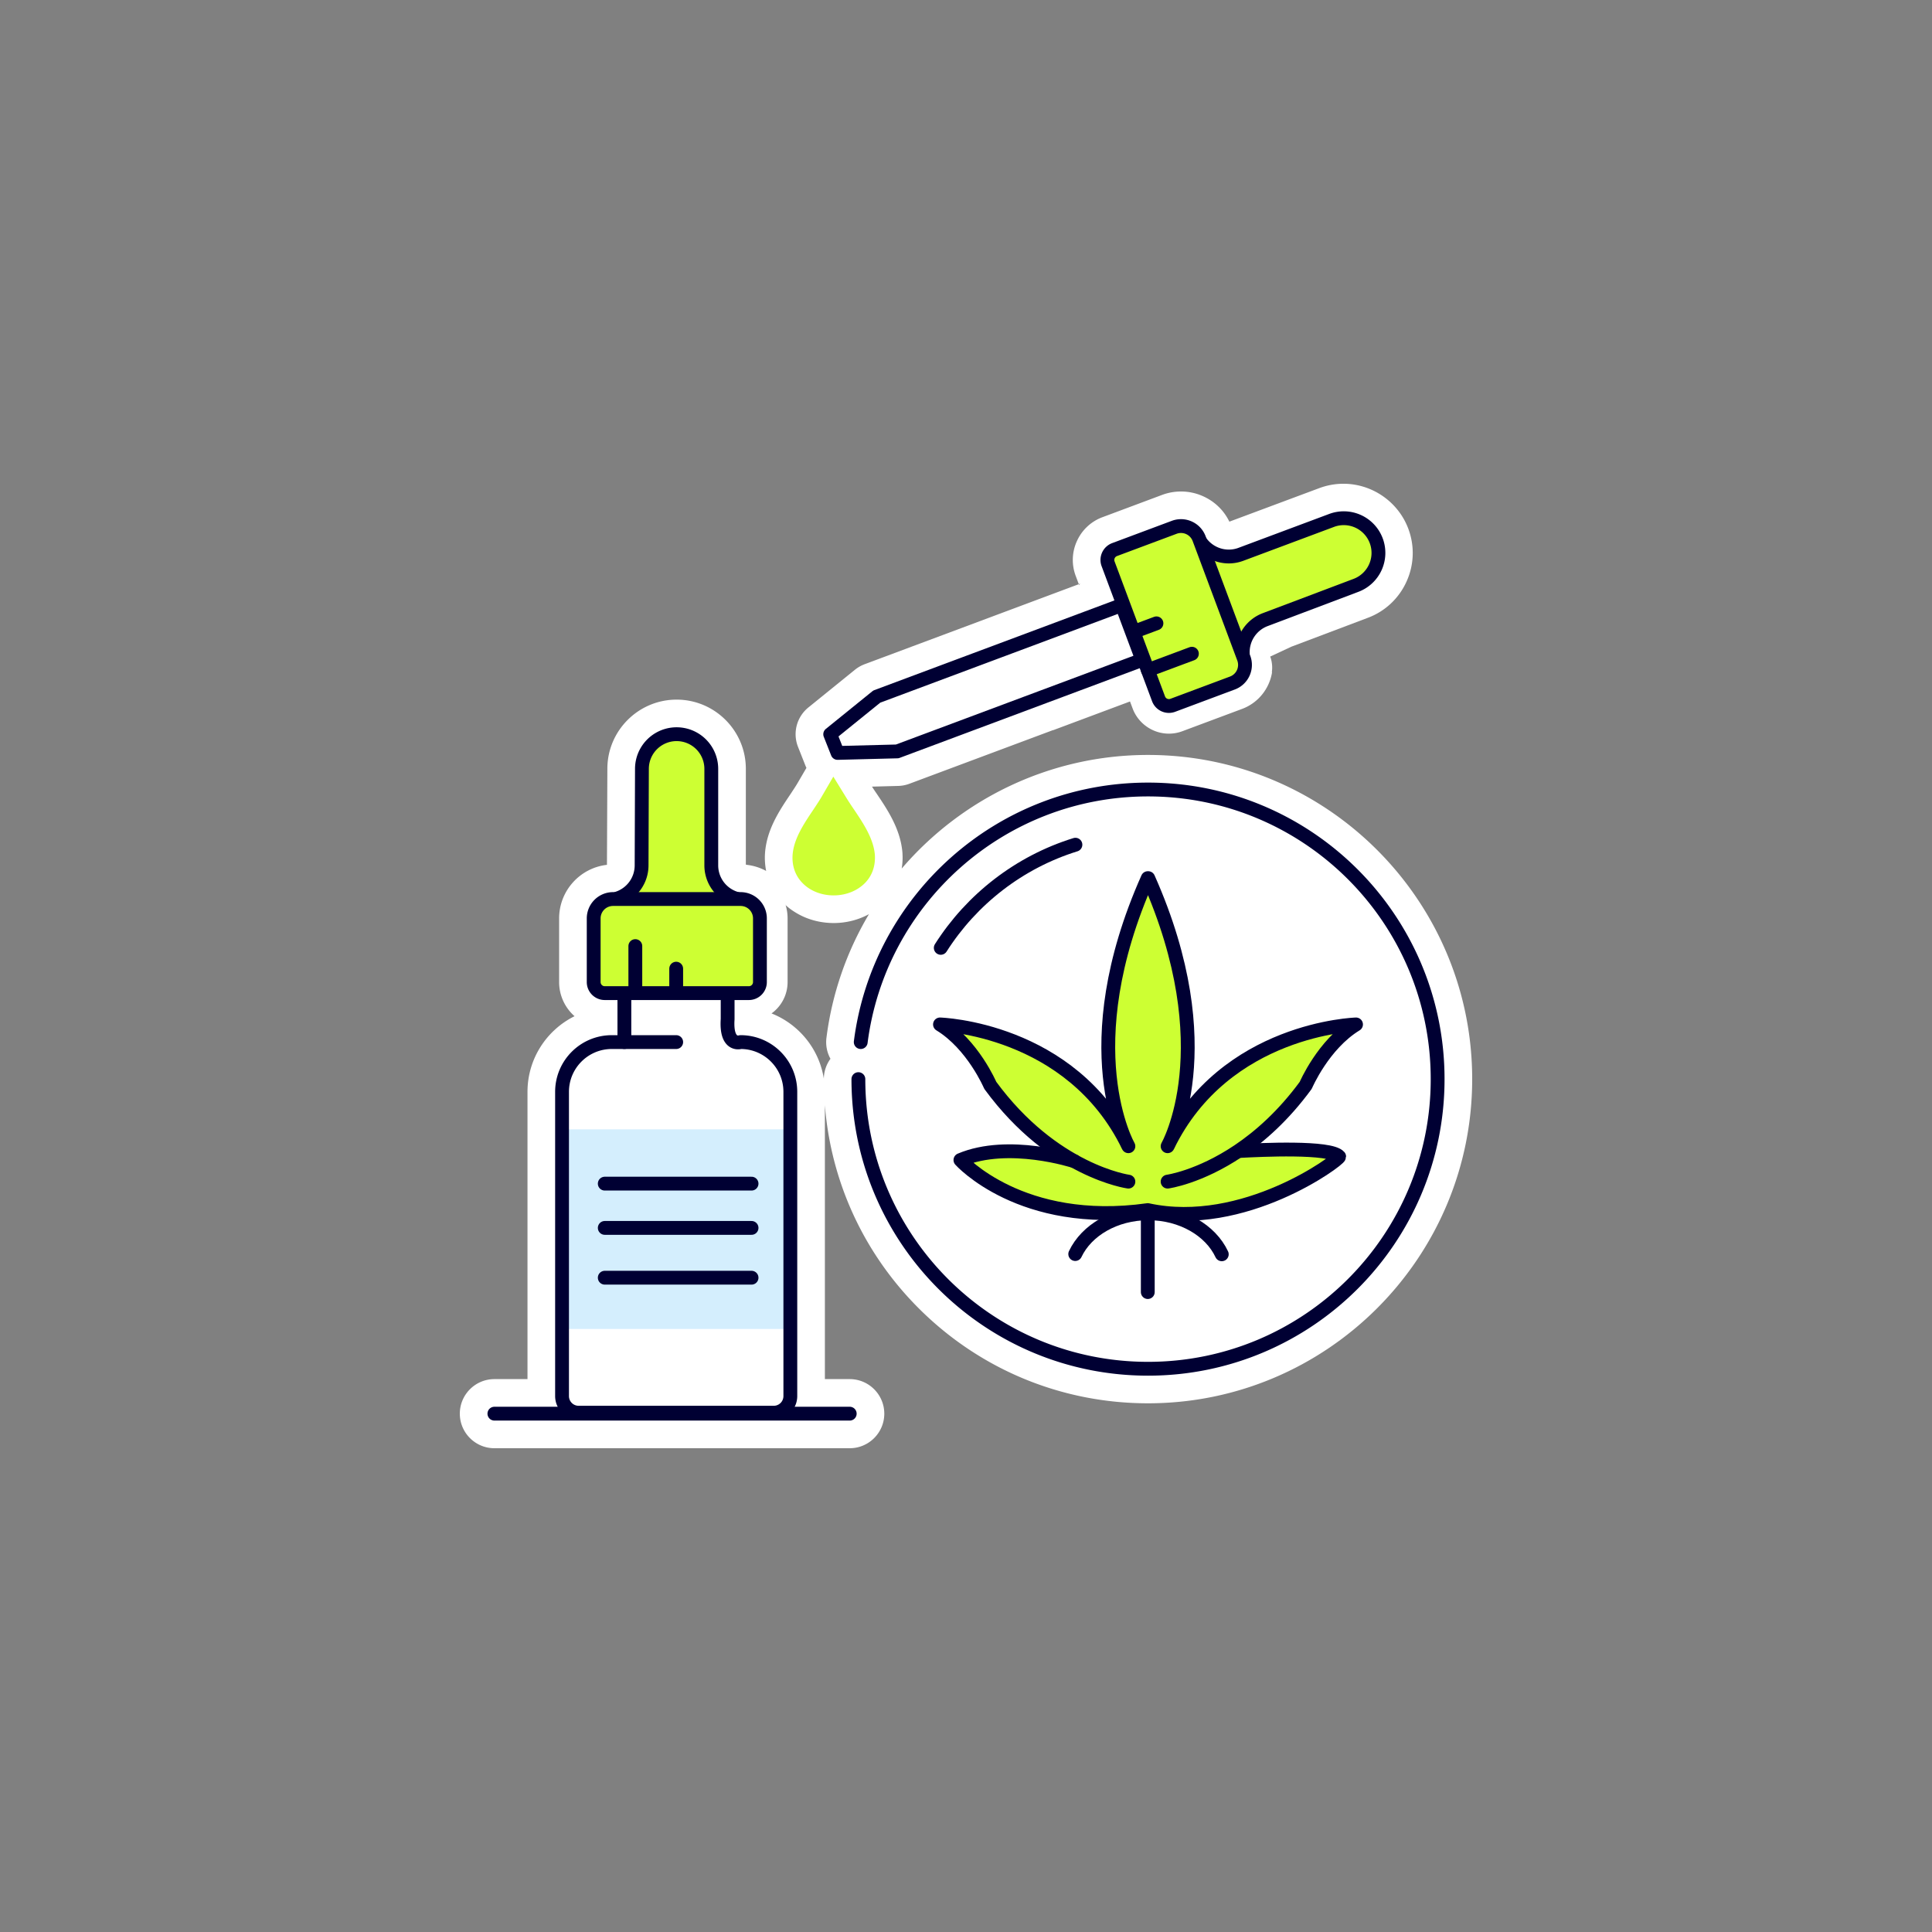
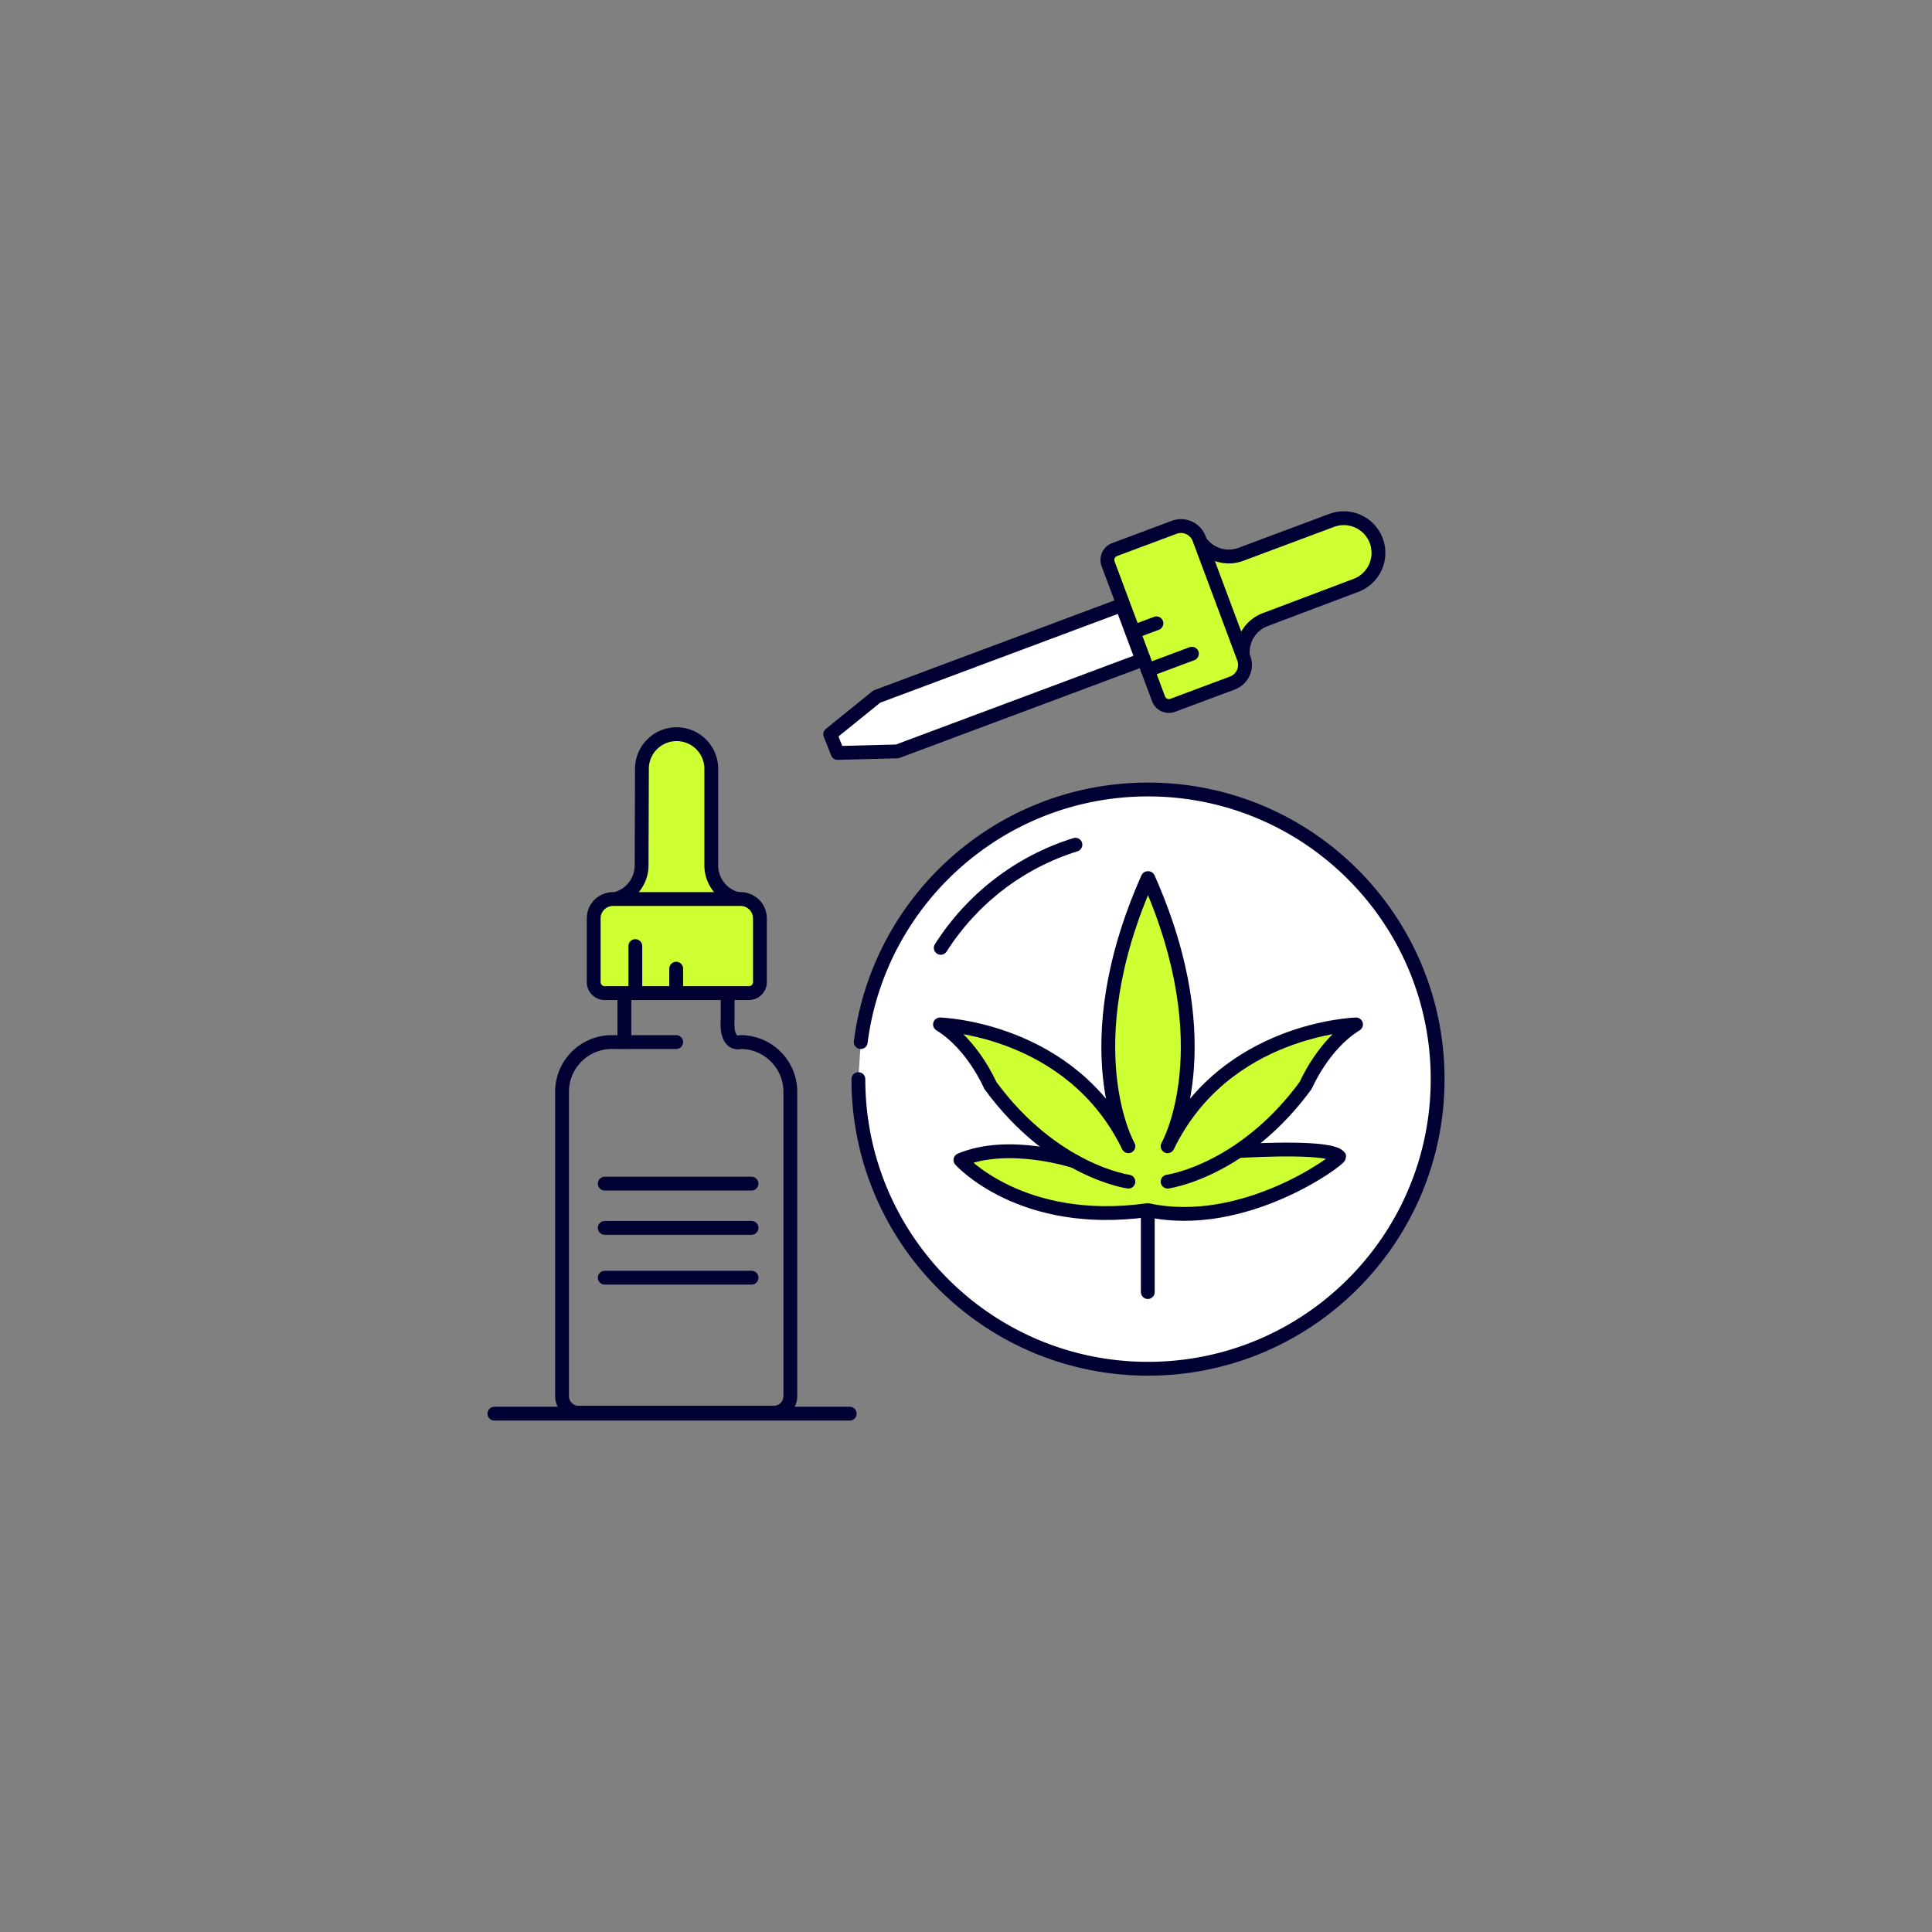
<svg xmlns="http://www.w3.org/2000/svg" data-name="Layer 1" viewBox="0 0 500 500">
  <rect x="0" y="0" width="500" height="500" fill="#808080" stroke="none" />
-   <path d="m192.952 223.713.072.029v-24.763c0-9.881-8.035-17.916-17.916-17.916s-17.923 8.035-17.923 17.887l-.107 24.87c-6.954.78-12.378 6.697-12.378 13.859v16.477c0 3.513 1.545 6.675 3.992 8.836-7.212 3.57-12.177 11.004-12.177 19.575v74.345h-8.571c-4.93 0-8.943 4.007-8.943 8.943s4.014 8.943 8.943 8.943h91.967c4.93 0 8.943-4.014 8.943-8.943s-4.014-8.943-8.943-8.943h-6.432V286.03c.05.615.107 1.231.165 1.846 1.989 19.568 10.718 37.691 24.963 51.543 15.748 15.318 36.525 23.754 58.497 23.754 46.263 0 83.897-37.634 83.897-83.897s-37.634-83.897-83.897-83.897c-25.271 0-48.259 11.326-63.742 29.399.215-1.288.279-2.626.193-3.985 0-.043 0-.079-.007-.122-.486-6.11-3.914-11.197-6.711-15.34a67.5 67.5 0 0 1-1.166-1.753l6.754-.179a8.835 8.835 0 0 0 2.912-.558l37.198-13.895.014.029 19.897-7.434.68 1.817c1.452 3.892 5.223 6.511 9.38 6.511h.007a9.934 9.934 0 0 0 3.499-.637l15.44-5.767c4.271-1.596 7.119-5.345 7.77-9.559a.985.985 0 0 1-.079.115c.064-.401.093-.823.093-1.245 0-.995-.172-1.939-.494-2.819 0-.014.007-.036.007-.05l5.43-2.533 19.776-7.47a17.792 17.792 0 0 0 10.031-9.351 17.796 17.796 0 0 0 .486-13.709c-2.604-6.969-9.351-11.648-16.792-11.648-2.146 0-4.25.386-6.268 1.138l-23.253 8.672c-1.402-2.898-3.756-5.194-6.733-6.547a13.82 13.82 0 0 0-5.781-1.259c-1.667 0-3.313.293-4.887.88l-15.433 5.767a11.715 11.715 0 0 0-6.611 6.167 11.73 11.73 0 0 0-.322 9.029l.801 2.146.365-.136a6.94 6.94 0 0 0-.286.351l-.079-.215-55.435 20.713a9.04 9.04 0 0 0-2.483 1.417l-12.042 9.752a8.9 8.9 0 0 0-2.697 10.238l1.91 4.837c.079.2.165.394.258.58l-2.239 3.842c-.386.673-.916 1.474-1.488 2.34l-.365.558c-2.912 4.329-6.21 9.237-6.632 15.404a17.597 17.597 0 0 0 .3 4.529 13.783 13.783 0 0 0-5.08-1.588m-.177-.019c-.021 0-.05-.007-.072-.007m21.973 50.226a8.898 8.898 0 0 0-1.717 5.159c.007.036.014.072.014.107h-.014v-.107c-1.095-7.026-5.559-12.95-11.698-16.07a20.015 20.015 0 0 0-1.839-.823 9.997 9.997 0 0 0 4.157-8.121v-16.477c0-1.188-.172-2.34-.501-3.427-.036-.029-.072-.057-.1-.093h.072c.007.029.021.064.029.093a15.394 15.394 0 0 0 2.175 1.66c2.941 1.917 6.511 2.969 10.253 2.969 3.255 0 6.396-.808 9.129-2.297a83.044 83.044 0 0 0-10.997 31.975 8.881 8.881 0 0 0 1.037 5.452z" fill="#fff" />
-   <path fill="#d4eefd" d="M145.458 292.276h59.081v51.66h-59.081z" />
  <path d="M174.998 269.689h-16.662c-7.113 0-12.879 5.766-12.879 12.879h0v78.743a4.293 4.293 0 0 0 4.293 4.293h50.495a4.293 4.293 0 0 0 4.293-4.293v-78.743h0c0-7.113-5.766-12.879-12.879-12.879 0 0-3.828 1.296-3.347-5.927v-6.741" fill="none" stroke="#003" stroke-linecap="round" stroke-linejoin="round" stroke-width="3.577" />
-   <path d="M215.751 231.727c-3.256 0-6.252-1.226-8.22-3.364-1.737-1.85-2.58-4.298-2.412-7.054.291-4.216 2.914-8.111 5.449-11.878l.385-.584c.62-.94 1.207-1.827 1.703-2.683l3.006-5.175 3.135 5.097a75.975 75.975 0 0 0 2.144 3.3c2.418 3.587 5.135 7.62 5.474 11.855.176 2.815-.664 5.264-2.425 7.145-2.024 2.13-5.022 3.341-8.241 3.341z" fill="#cdff33" />
  <path fill="#fff" stroke="#003" stroke-linecap="round" stroke-linejoin="round" stroke-width="3.577" d="M161.589 269.689v-12.668M127.946 365.855h91.964" />
  <path d="M190.717 232.625a8.978 8.978 0 0 1-6.636-8.667v-24.976a8.975 8.975 0 0 0-17.95 0l-.087 24.976a8.98 8.98 0 0 1-6.217 8.543M310.708 140.271c2.302 3.221 6.556 4.635 10.441 3.183l23.396-8.741a8.975 8.975 0 1 1 6.282 16.814l-23.366 8.823a8.98 8.98 0 0 0-5.827 8.814" fill="#cdff33" stroke="#003" stroke-linecap="round" stroke-linejoin="round" stroke-width="3.577" />
  <path fill="#fff" stroke="#003" stroke-linecap="round" stroke-linejoin="round" stroke-width="3.577" d="m232.205 194.464-15.437.394-1.91-4.833 12.047-9.748 63.424-23.696 5.3 14.187-63.424 23.696zM222.757 269.689c4.708-36.868 36.199-65.365 74.347-65.365 41.396 0 74.954 33.558 74.954 74.954s-33.558 74.954-74.954 74.954c-40.647 0-73.738-32.355-74.922-72.716a75.731 75.731 0 0 1-.033-2.239" />
  <path d="M243.467 245.307c8.005-12.593 20.319-22.191 34.852-26.7" fill="#fff" stroke="#003" stroke-linecap="round" stroke-linejoin="round" stroke-width="3.577" />
  <path d="M320.641 297.763c5.499-3.712 11.578-9.088 17.287-16.88 0 0 4.5-10.571 13.013-15.76 0 0-33.458.962-48.424 30.871 2.069-4.211 12.418-28.795-5.354-68.734h-.118c-17.772 39.938-7.422 64.523-5.354 68.734-14.966-29.908-48.424-30.871-48.424-30.871 8.513 5.189 13.013 15.76 13.013 15.76 6.51 8.884 13.505 14.638 19.568 18.354v.911c-1.768-.583-15.619-4.861-27.292.065 0 0 8.893 9.96 27.292 12.912v.047h.323c5.966.926 12.911 1.12 20.874 0 24.848 5.382 49.532-12.959 49.532-13.838-2.237-2.556-20.002-1.874-25.936-1.571z" fill="#cdff33" />
  <path d="M320.641 297.763c5.499-3.712 11.578-9.088 17.287-16.88 0 0 4.5-10.571 13.013-15.76 0 0-33.458.962-48.424 30.871 2.069-4.211 12.418-28.795-5.354-68.734h-.118c-17.772 39.938-7.422 64.523-5.354 68.734-14.966-29.908-48.424-30.871-48.424-30.871 8.513 5.189 13.013 15.76 13.013 15.76 6.51 8.884 13.505 14.638 19.568 18.354v.911c-1.768-.583-15.619-4.861-27.292.065 0 0 8.893 9.96 27.292 12.912v.047h.323c5.966.926 12.911 1.12 20.874 0 24.848 5.382 49.532-12.959 49.532-13.838-2.237-2.556-20.002-1.874-25.936-1.571z" fill="none" stroke="#003" stroke-miterlimit="10" stroke-width=".715" />
  <g fill="none" stroke="#003" stroke-linecap="round" stroke-linejoin="round" stroke-width="3.577">
-     <path d="M278.268 324.548c2.913-6.166 10.298-10.545 18.949-10.545s16.087 4.409 18.979 10.608" />
    <path d="M278.031 300.517s-16.982-5.575-29.475-.304c0 0 15.678 17.572 48.489 12.959v21.216M297.045 313.173c24.848 5.382 49.532-12.959 49.532-13.838-2.296-2.624-20.299-1.752-25.731-1.464" />
    <path d="M292.029 305.804s-19.412-2.626-35.749-24.921c0 0-4.499-10.571-13.013-15.76 0 0 33.962.961 48.762 31.52 0 0-14.569-25.37 5.016-69.383h.118c19.585 44.013 5.016 69.383 5.016 69.383 14.799-30.559 48.762-31.52 48.762-31.52-8.513 5.189-13.013 15.76-13.013 15.76-5.758 7.859-11.899 13.273-17.437 16.991-10.173 6.829-18.312 7.93-18.312 7.93" />
  </g>
  <path fill="#fff" stroke="#003" stroke-linecap="round" stroke-linejoin="round" stroke-width="3.577" d="M156.511 306.324h37.99M156.511 317.78h37.99M156.511 330.669h37.99" />
  <path d="M158.655 232.67h33.006a5.01 5.01 0 0 1 5.008 5.008v16.48a2.863 2.863 0 0 1-2.862 2.862h-37.299a2.863 2.863 0 0 1-2.862-2.862v-16.48a5.01 5.01 0 0 1 5.008-5.008z" fill="#cdff33" stroke="#003" stroke-linecap="round" stroke-linejoin="round" stroke-width="3.577" />
  <path fill="#fff" stroke="#003" stroke-linecap="round" stroke-linejoin="round" stroke-width="3.577" d="M164.422 257.021v-12.175M174.998 257.021v-6.332" />
  <path d="m299.83 180.854-13.055-34.94c-.553-1.48.2-3.13 1.68-3.683l15.438-5.767a5.01 5.01 0 0 1 6.443 2.938l11.552 30.919a5.01 5.01 0 0 1-2.939 6.444l-15.437 5.768c-1.48.553-3.13-.2-3.683-1.68z" fill="#cdff33" stroke="#003" stroke-linecap="round" stroke-linejoin="round" stroke-width="3.577" />
  <path fill="#fff" stroke="#003" stroke-linecap="round" stroke-linejoin="round" stroke-width="3.577" d="m297.058 173.441 11.405-4.261M293.356 163.534l5.931-2.216" />
</svg>